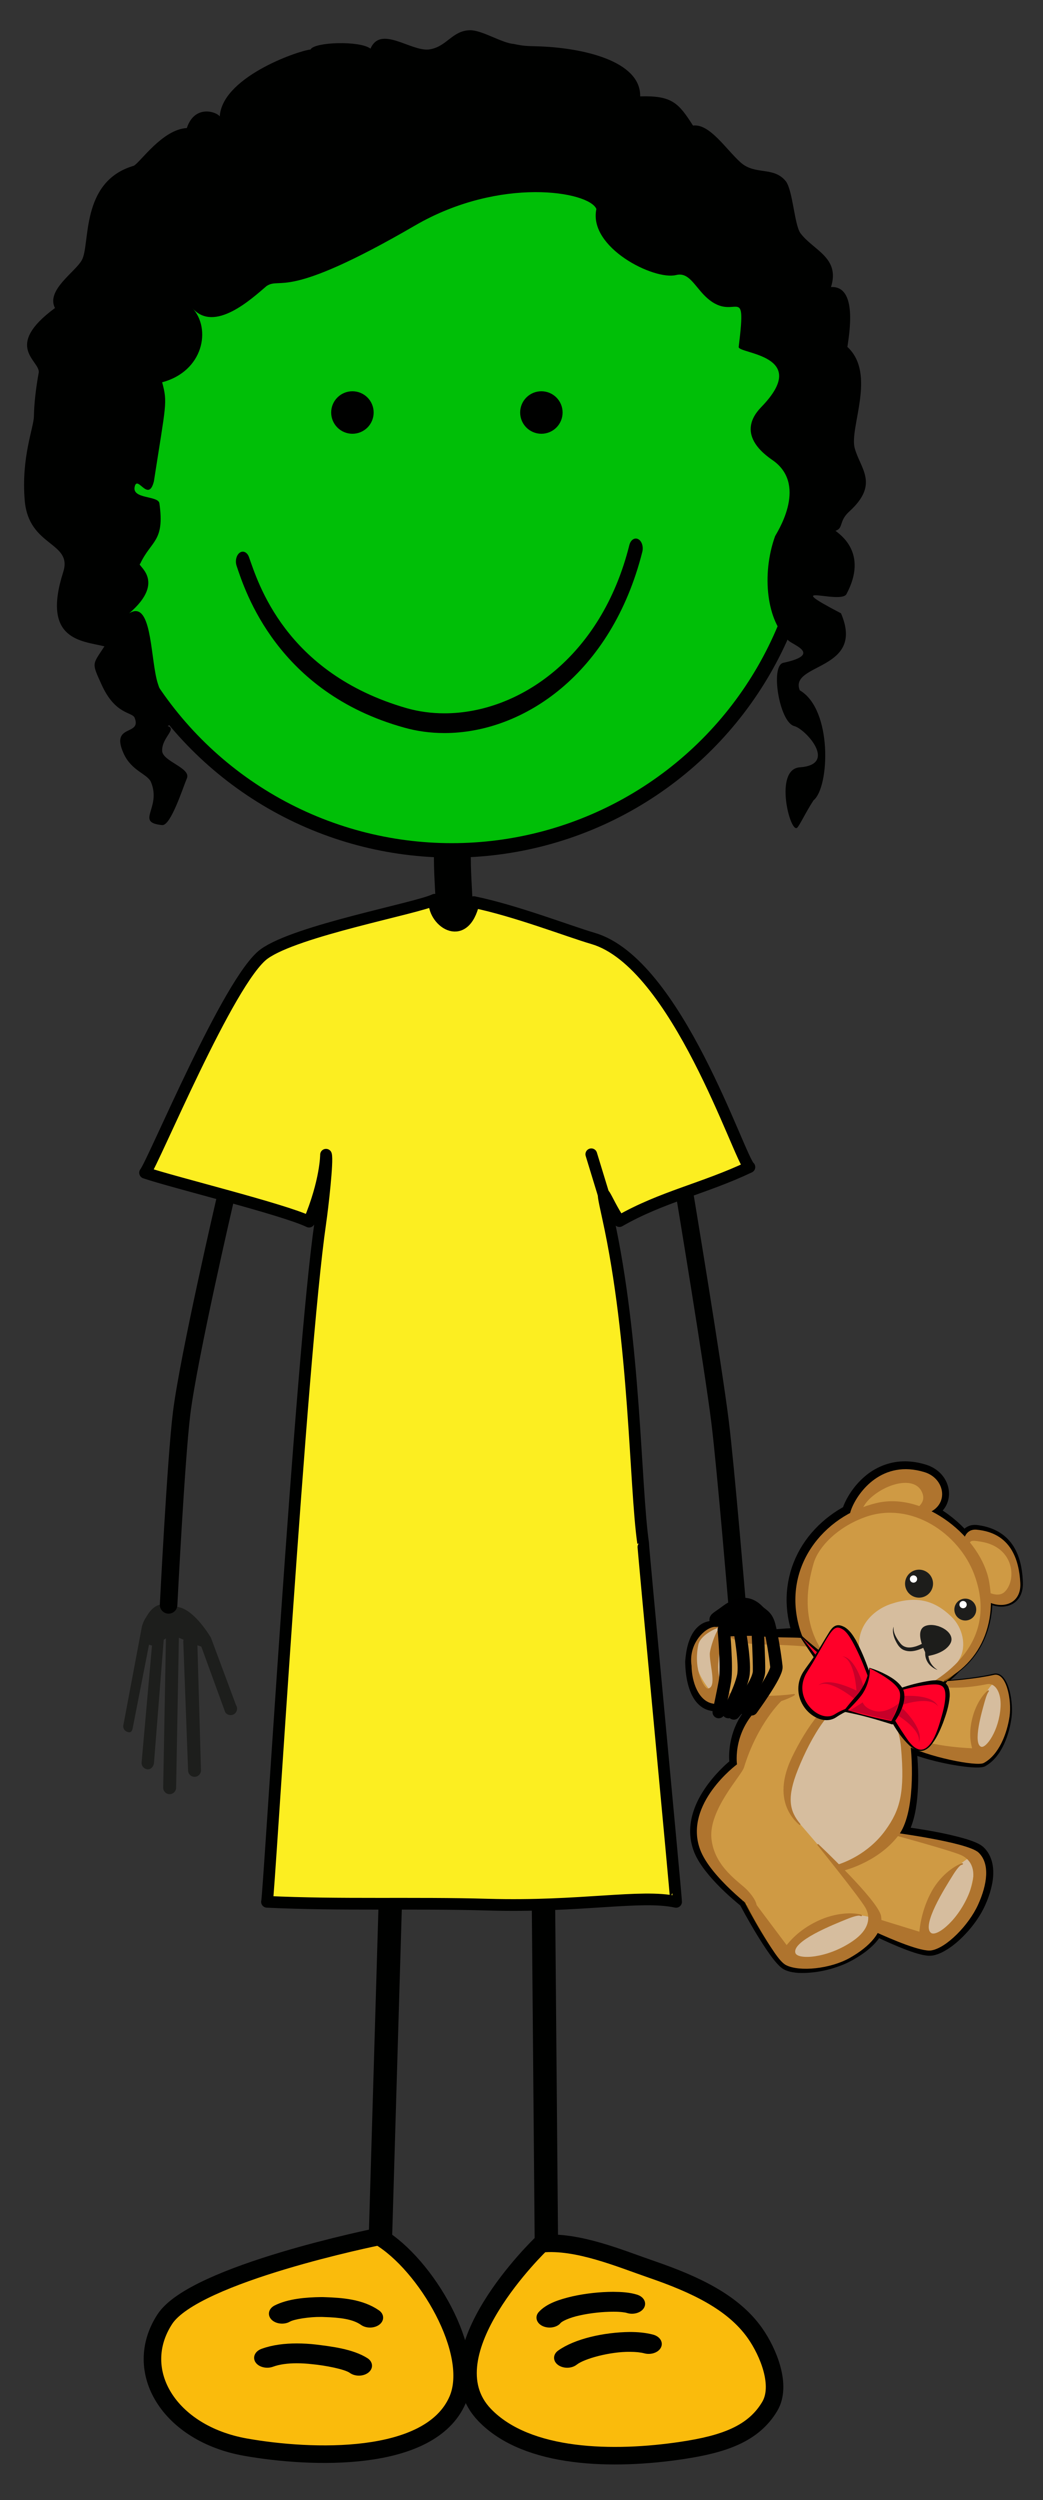
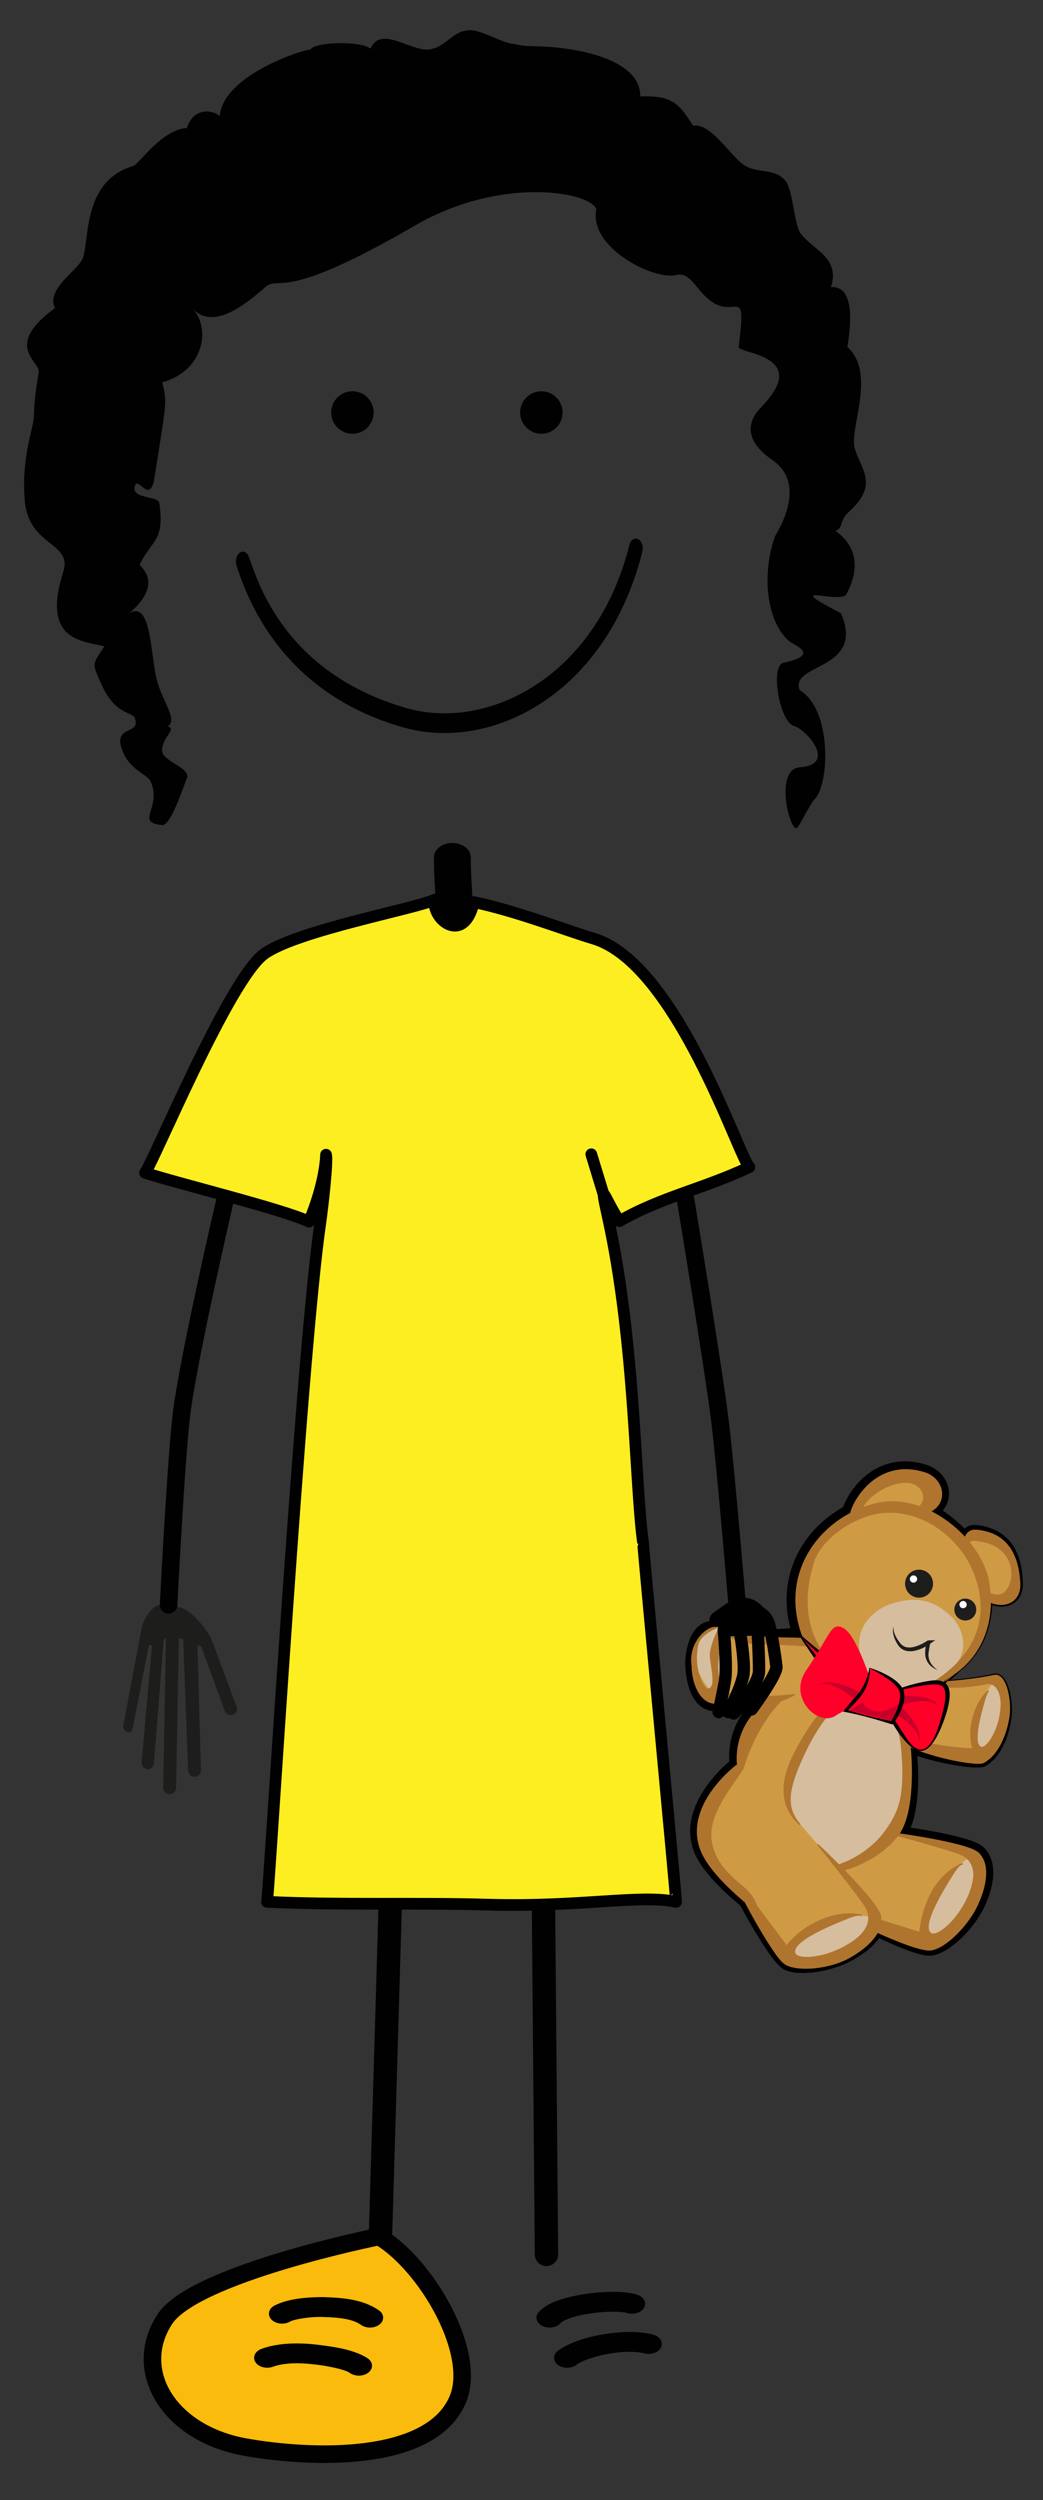
<svg xmlns="http://www.w3.org/2000/svg" version="1.1" id="Layer_1" x="0px" y="0px" width="253px" height="606px" viewBox="0 0 253 606" style="enable-background:new 0 0 253 606;" xml:space="preserve">
  <rect x="0" y="0" width="253" height="606" fill="#333333" stroke="none" />
  <line style="fill:none;stroke:#000100;stroke-width:5.669;stroke-linecap:round;stroke-linejoin:round;" x1="94.715" y1="459.82" x2="92.16" y2="546.431" />
  <line style="fill:none;stroke:#000100;stroke-width:5.669;stroke-linecap:round;stroke-linejoin:round;" x1="131.816" y1="459.803" x2="132.559" y2="546.448" />
  <path style="fill:#1D1E1C;" d="M34.625,393.628c0.127-0.393,0.426-1.058,0.791-1.574c2.51-4.458,5.039-3.153,8.059-2.462  c3.869,0.886,7.5,7.077,7.689,7.375l6.09,16.352c0.473,0.726,0.268,1.697-0.459,2.166c-0.726,0.473-1.699,0.267-2.168-0.458  l-5.795-15.898l-0.945-0.324l0.859,30.167c0.086,0.862-0.543,1.628-1.402,1.714c-0.514,0.051-0.99-0.15-1.316-0.507  c-0.217-0.237-0.363-0.548-0.398-0.898l-1.166-31.23c-0.018-0.196,0.012-0.391,0.062-0.577c-0.408-0.189-0.791-0.355-1.137-0.485  l-0.668,36.375c-0.02,0.867-0.734,1.551-1.6,1.536c-0.449-0.009-0.848-0.206-1.127-0.512c-0.262-0.284-0.418-0.668-0.41-1.087  l0.666-36.169c-1.238,0.874-0.402-0.168-0.555,0.546l-2.348,29.708c-0.111,0.86-0.779,1.597-1.639,1.482  c-0.381-0.048-0.713-0.232-0.953-0.498c-0.301-0.33-0.461-0.782-0.399-1.258l2.512-28.228l-0.721-0.224l-3.998,20.427  c-0.246,0.759-0.502,0.958-1.262,0.712c-0.246-0.082-0.457-0.223-0.621-0.4c-0.334-0.37-0.471-0.909-0.305-1.42l4.486-23.836  c0.027-0.067,0.043-0.13,0.068-0.199L34.625,393.628z" />
-   <path style="fill:#FABB0C;stroke:#000100;stroke-width:4.252;stroke-linecap:round;stroke-linejoin:round;" d="M131.314,543.871  c8.701-0.869,19.225,3.636,26.775,6.227c10.549,3.63,19.758,7.951,25.035,15.432c3.289,4.669,6.562,12.727,3.615,17.729  c-3.973,6.728-11.223,9.201-21.293,10.715c-16.551,2.484-37.512,2.164-47.871-8.575  C103.307,570.599,131.314,543.871,131.314,543.871z" />
  <path style="fill:#FABB0C;stroke:#000100;stroke-width:4.252;stroke-linecap:round;stroke-linejoin:round;" d="M91.92,542.117  c11.369,6.674,24.043,28.184,19.07,39.626c-6.695,15.398-35.668,14.228-51.443,11.432c-18.502-3.285-27.754-18.46-19.568-31.02  C47.172,551.106,91.92,542.117,91.92,542.117z" />
  <g>
    <path style="fill:#000100;stroke:#000100;stroke-width:3.581;" d="M107.586,223.113c0-2.512-0.137-5.075-0.27-7.551   c-0.131-2.511-0.271-5.105-0.271-7.68l0,0c0-0.97,1.205-1.754,2.684-1.754c1.482,0,2.682,0.784,2.682,1.754l0,0   c0,2.516,0.137,5.08,0.27,7.558c0.135,2.508,0.27,5.1,0.27,7.673l0,0c0,0.969-1.199,1.754-2.682,1.754   S107.586,224.083,107.586,223.113L107.586,223.113z" />
  </g>
  <g>
    <path style="fill:#000100;stroke:#000100;" d="M87.871,563.142c-2.123-1.512-5.361-1.893-9.303-2.01l0,0   c-0.17-0.016-0.422-0.019-0.74-0.019l0,0c-2.67-0.039-6.637,0.523-7.803,1.235l0,0l0.006,0.003c-1.19,0.635-2.869,0.459-3.758-0.38   l0,0c-0.893-0.847-0.654-2.04,0.535-2.673l0,0c3.244-1.643,7.602-1.947,11.02-1.995l0,0c0.346,0,0.727,0,1.078,0.021l0,0   c4.004,0.143,8.9,0.453,12.729,3.1l0,0c1.053,0.734,1.072,1.942,0.033,2.695l0,0c-0.529,0.38-1.227,0.57-1.92,0.57l0,0   C89.068,563.688,88.391,563.507,87.871,563.142L87.871,563.142z" />
  </g>
  <g>
    <path style="fill:#000100;stroke:#000100;" d="M85.197,574.806c-1.274-1.008-6.379-1.963-9.451-2.24l0,0   c-1.215-0.143-2.504-0.225-3.773-0.225l0,0c-2.205,0-4.295,0.268-5.92,0.869l0,0c-1.309,0.483-2.934,0.116-3.613-0.816l0,0   c-0.676-0.938-0.162-2.084,1.15-2.572l0,0c2.678-0.977,5.605-1.288,8.383-1.288l0,0c1.594,0,3.154,0.096,4.615,0.267l0,0   c3.396,0.43,8.809,1.001,12.324,3.258l0,0c1.068,0.728,1.107,1.936,0.08,2.693l0,0c-0.527,0.391-1.232,0.59-1.936,0.59l0,0   C86.389,575.341,85.721,575.165,85.197,574.806L85.197,574.806z" />
  </g>
  <g>
    <path style="fill:#000100;stroke:#000100;" d="M131.92,563.411c-1.26-0.551-1.666-1.725-0.893-2.621l0,0   c1.77-1.961,4.729-2.928,7.906-3.673l0,0c3.205-0.722,6.725-1.085,9.801-1.091l0,0c2.105,0.016,3.965,0.139,5.668,0.668l0,0   c1.352,0.43,1.955,1.557,1.348,2.516l0,0c-0.609,0.96-2.195,1.389-3.547,0.96l0,0c-0.408-0.151-1.805-0.343-3.469-0.323l0,0   c-2.457-0.006-5.586,0.316-8.182,0.9l0,0c-2.611,0.552-4.598,1.51-4.949,2.025l0,0l0.006,0.002   c-0.502,0.589-1.389,0.914-2.293,0.914l0,0C132.838,563.688,132.355,563.598,131.92,563.411L131.92,563.411z" />
  </g>
  <g>
    <path style="fill:#000100;stroke:#000100;" d="M135.74,572.901c-1.08-0.727-1.123-1.933-0.1-2.697l0,0   c3.934-2.826,10.936-4.377,17.143-4.445l0,0c1.916,0.002,3.777,0.17,5.506,0.623l0,0c1.385,0.372,2.09,1.469,1.57,2.451l0,0   c-0.525,0.986-2.066,1.484-3.455,1.114l0,0c-0.877-0.237-2.156-0.377-3.621-0.377l0,0c-4.73-0.06-11.242,1.629-13.256,3.261l0,0   c-0.521,0.391-1.232,0.596-1.943,0.596l0,0C136.922,573.427,136.26,573.25,135.74,572.901L135.74,572.901z" />
  </g>
-   <circle id="skin" style="fill:#00BF07;stroke:#000100;stroke-width:3.5;stroke-miterlimit:10;" cx="109.589" cy="118.687" r="87.442" />
  <ellipse style="fill:#000100;stroke:#000100;stroke-width:3;" cx="131.322" cy="99.992" rx="3.648" ry="3.652" />
  <circle style="fill:#000100;stroke:#000100;stroke-width:3;" cx="85.486" cy="99.992" r="3.652" />
  <g>
    <path style="fill:#000100;" d="M98.018,176.36c-30.755-8.551-38.57-33.078-40.618-39.183l0,0c-0.411-1.18-0.074-2.619,0.749-3.205   l0,0c0.832-0.589,1.834-0.108,2.246,1.074l0,0c2.132,5.9,8.604,28.086,38.269,36.618l0,0c2.915,0.823,5.994,1.243,9.147,1.243l0,0   c18.002,0,38.062-13.587,44.849-40.782l0,0c0.31-1.243,1.268-1.892,2.139-1.444l0,0c0.871,0.445,1.319,1.809,1.011,3.059l0,0   c-7.483,29.651-28.936,43.95-47.998,43.95l0,0C104.453,177.691,101.156,177.249,98.018,176.36L98.018,176.36z" />
  </g>
  <path style="fill:none;stroke:#000100;stroke-width:4.252;stroke-linecap:round;stroke-linejoin:round;" d="M54.508,291.239  c0,0-8.748,37.648-10.445,51.275c-1.381,11.088-3.166,46.5-3.166,46.5" />
  <path style="fill:none;stroke:#000100;stroke-width:4.252;stroke-linecap:round;stroke-linejoin:round;" d="M166.207,290.239  c0,0,6.746,40.648,8.443,54.276c1.381,11.087,4.168,44.499,4.168,44.499" />
  <path style="fill:#FCEE21;stroke:#000100;stroke-width:2.835;stroke-linecap:round;stroke-linejoin:round;" d="M105.43,218.089  c-4.428,2.13-33.539,7.477-41.354,13.142c-8.563,6.212-26.865,50.55-28.887,53.035c6.643,2.277,33.672,8.881,39.775,11.857  c4.119-9.847,4.119-16.227,4.119-16.227c0.441,1.458-0.812,12.58-1.391,16.556c-4.709,32.382-12.531,164.56-12.93,164.538  c17.854,0.848,35.693,0.168,53.652,0.685c22.316,0.643,37.043-2.539,45.584-0.674c0.127-0.095-8.119-86.909-8-87  c-2-14-1.873-48.763-8.533-78.935c-2.246-10.178-0.648-4.14,2.787,0.926c10.287-5.899,20.521-7.874,31.533-13.102  c-2.441-1.971-17.594-49.508-37.959-55.427c-5.732-1.667-18.746-6.723-28.894-8.798C112.523,229.194,104.68,222.867,105.43,218.089z  " />
  <line style="fill:#2FAAE1;stroke:#000100;stroke-width:2.835;stroke-linecap:round;stroke-linejoin:round;" x1="146.432" y1="289.618" x2="143.428" y2="279.787" />
  <path style="fill:#000100;" d="M19.835,63.074c-1.56,2.856-8.731,7.264-6.5,11.592C0.668,84,9.724,87.419,9.401,90.281  c-0.758,4.135-1.13,7.812-1.173,10.613c-0.043,2.801-3.112,9.937-2.227,20.44c0.952,11.293,11.69,9.965,9.333,17.333  c-5.333,16.666,4.667,16.667,10,18.001c-2.95,4.56-3.165,3.837-0.667,9.333c3.333,7.333,7.412,6.516,8,8  c1.775,4.476-6.001,1.333-2.666,8.667c1.938,4.261,5.813,4.917,6.642,6.95c2.575,6.321-3.978,9.716,2.688,10.383  c2.091,0.209,5.023-9.036,6-11.333c1.079-2.535-5.915-4.096-5.998-6.667c-0.104-3.241,3.678-5.281,1.332-6.001  c2.651-1.27-1.442-6.269-2.665-11.333c-1.53-6.335-1.334-19.333-6.667-16c9.332-8,1.521-11.768,2.667-12  c2.68-5.722,5.999-5.333,4.666-14.667c-0.272-1.906-6.664-0.98-6-4c0.666-3.021,3.334,4,4.667-1.334c2.929-18.867,3.344-19.007,2-24  c10-2.666,11.982-12.956,7.332-18c5.331,6.178,14.45-2.315,18.001-5.333c3.583-2.339,4.243,3.772,36-14.667  c20.667-12,42.299-8.253,43.999-4c-2,9.334,14.001,17.334,19.335,16c2.565-0.642,3.893,1.544,5.998,4c8,9.333,11.333-4,9.186,13.429  c-0.208,1.689,17.842,1.846,5.482,14.571c-6.804,7.004,1.896,12.228,3.105,13.138c8.227,6.195,0.411,17.686,0.229,18.195  c-3.335,9.333-2.002,20.667,3.333,25.333c1.236,1.081,8.001,3.333-1.333,5.333c-3.21,0.688-0.937,14.433,2.666,15.333  c2.666,0.667,10.667,9.333,1.334,10c-6.309,0.451-2.36,15.938-0.667,14.667c0.564-0.424,2.108-3.788,4-6.667  c3.895-3.121,4.667-22.001-3.333-26.667c-2.667-6.667,16-4.667,10-18.667c-15.335-8-0.072-2.036,1.331-4.667  c5.334-10-1.663-14.485-2.665-15.333c2-0.667,0.739-2.307,3.334-4.667c7.331-6.667,2.716-10.336,1.333-15.334  c-1.38-5,5.333-18-1.781-24.571c0.425-2.976,2.552-14.885-3.979-14.508c2.278-7.182-4.339-8.906-7.437-13.096  c-1.435-2.081-1.806-10.114-3.471-12.492c-3.006-3.787-7.482-1.41-11.067-4.662c-3.584-3.252-7.492-9.428-11.498-8.895  c-3.493-5.456-5.078-7.308-12.814-7.077c0.178-8.641-14.097-11.856-25.154-12.14c-2.336-0.06-3.2-0.068-5.465-0.56  c-2.904-0.198-7.748-3.385-10.666-3.333C109.625,7.409,108.377,11.426,104,12c-4.441,0.447-11.667-5.935-14.132-0.206  C87.326,9.805,76.176,10.169,75.333,12c-3.14,0.324-22.186,6.94-22.04,16.806c1.276-0.851-5.727-4.571-7.975,2.233  c-5.918,0.319-11.26,8.283-12.865,9.144C19.333,44,21.979,59.373,19.835,63.074z" />
  <g>
    <g>
      <g>
        <path style="fill-rule:evenodd;clip-rule:evenodd;fill:#7F4E06;" d="M232.557,405.049c4.942-3.89,7.699-9.741,7.789-16.497     c3.712,1.393,7.402-0.31,7.151-4.856c-0.316-5.762-2.365-12.155-10.611-12.906c-1.484-0.136-2.417,0.665-2.836,1.68     c-2.289-2.47-5.073-4.613-8.097-6.137c4.21-2.361,2.982-8.054-1.684-9.49c-10.235-3.148-16.111,4.741-17.73,8.896     c-0.139,0.356-0.238,0.689-0.311,1.001c-9.637,5.103-16.059,15.969-12.112,28.522c0.183,0.584,0.398,1.141,0.633,1.675     c-4.149-0.935-14.85,2.156-21.254-1.944c-0.52-0.332-4.727-0.891-5.464,7.844c0.053,4.332,1.119,9.452,4.659,10.185     c4.094,0.847,7.668,0.979,10.677,0.759c-6.224,6.181-5.111,13.725-5.111,13.725s-13.213,9.769-9.151,20.977     c1.732,4.776,7.514,10.113,10.965,12.985c0.466,0.881,2.044,3.822,3.905,6.917c2.213,3.672,4.863,7.623,6.521,8.468     c3.285,1.671,10.928,0.398,15.676-2.29c2.977-1.685,5.463-3.758,6.73-6.012c4.421,1.988,10.74,4.581,13.007,4.22     c3.642-0.578,9.075-6.101,11.337-11.066c2.252-4.943,2.939-9.958,0.145-12.633c-1.398-1.339-7.066-2.618-12.298-3.562     c-2.525-0.456-4.966-0.836-6.828-1.109c3.326-5.045,3.158-15.402,2.664-20.821c5.921,2.675,16.145,4.583,17.679,3.772     c3.72-1.965,5.667-7.17,6.275-11.251c0.592-3.957-0.751-10.794-3.784-10.115c-3.468,0.777-7.892,1.236-11.248,1.497     c0.257-0.178,0.502-0.359,0.728-0.545C231.349,406.3,232,405.671,232.557,405.049z" />
        <g>
          <path d="M232.431,404.894c2.446-1.942,4.404-4.461,5.683-7.295c1.301-2.829,1.854-5.958,1.85-9.052      c0-0.21,0.169-0.379,0.379-0.38c0.044,0,0.086,0.008,0.125,0.022l0.014,0.005c1.219,0.432,2.562,0.562,3.75,0.186      c1.191-0.369,2.1-1.306,2.442-2.469c0.186-0.576,0.241-1.2,0.224-1.825c-0.015-0.303-0.046-0.642-0.08-0.98l-0.123-0.984      c-0.192-1.312-0.495-2.599-0.957-3.806c-0.461-1.206-1.088-2.328-1.903-3.265c-0.815-0.937-1.82-1.672-2.939-2.182      c-1.122-0.505-2.353-0.79-3.612-0.904c-0.721-0.083-1.037-0.045-1.383,0.125c-0.313,0.162-0.552,0.454-0.698,0.854      c-0.23,0.628-0.927,0.951-1.556,0.721c-0.171-0.063-0.319-0.16-0.44-0.282l-0.067-0.068c-2.29-2.318-4.976-4.246-7.881-5.601      c-0.761-0.355-1.09-1.26-0.735-2.021c0.13-0.277,0.332-0.498,0.574-0.648l0.102-0.063c0.946-0.591,1.531-1.417,1.637-2.357      c0.118-0.938-0.243-1.965-0.936-2.725c-0.342-0.386-0.769-0.699-1.237-0.944c-0.467-0.243-0.976-0.382-1.668-0.556      c-1.268-0.307-2.573-0.443-3.83-0.362c-2.528,0.141-4.878,1.226-6.803,2.927c-0.963,0.848-1.821,1.848-2.542,2.936      c-0.36,0.543-0.687,1.109-0.966,1.683c-0.281,0.583-0.512,1.155-0.609,1.621c-0.124,0.592-0.502,1.067-0.995,1.334l-0.052,0.027      c-4.828,2.582-8.748,6.809-10.722,11.805c-0.984,2.498-1.46,5.18-1.403,7.87c0.027,1.345,0.185,2.692,0.46,4.022      c0.283,1.317,0.646,2.692,1.144,3.83l0.005,0.011c0.464,1.061-0.02,2.297-1.08,2.761c-0.43,0.188-0.888,0.22-1.312,0.122      c-0.837-0.193-2.2-0.169-3.48-0.109l-4.051,0.232c-2.761,0.136-5.63,0.193-8.572-0.329c-1.467-0.266-2.956-0.691-4.382-1.387      c-0.355-0.171-0.705-0.367-1.049-0.573l-0.255-0.16l-0.032-0.02l-0.016-0.01c-0.018-0.011,0.125,0.077,0.061,0.038l-0.006-0.004      c-0.078-0.044,0.125,0.071,0.142,0.072c0.071,0.029,0.089,0.034,0.115,0.042c0.066,0.016,0.025,0-0.01,0      c-0.177-0.013-0.453,0.051-0.724,0.242c-0.567,0.371-1.134,1.312-1.482,2.393c-0.361,1.09-0.571,2.321-0.693,3.576l0.006-0.175      c0.012,1.768,0.188,3.545,0.624,5.139c0.428,1.594,1.235,2.943,2.204,3.3c0.132,0.05,0.239,0.085,0.404,0.123l0.695,0.147      l1.329,0.245c0.897,0.15,1.8,0.27,2.704,0.356c1.808,0.175,3.626,0.211,5.434,0.107l0.047-0.003      c0.852-0.049,1.581,0.602,1.63,1.453c0.027,0.465-0.16,0.898-0.469,1.2c-1.666,1.606-2.98,3.546-3.838,5.695      c-0.428,1.074-0.739,2.2-0.928,3.349c-0.186,1.123-0.259,2.376-0.169,3.392l0.006,0.066c0.041,0.463-0.168,0.893-0.514,1.155      c-2.589,1.95-5.026,4.427-6.857,7.167c-1.827,2.746-3.063,5.932-2.902,9.168c0.077,1.606,0.482,3.21,1.198,4.667      c0.726,1.474,1.684,2.879,2.757,4.192c2.149,2.633,4.647,5.019,7.263,7.244l0.005,0.004c0.064,0.054,0.114,0.12,0.151,0.188      c1.713,3.23,3.515,6.435,5.48,9.507c0.99,1.527,2.037,3.034,3.215,4.356c0.295,0.326,0.604,0.635,0.921,0.896      c0.158,0.129,0.319,0.244,0.472,0.328c0.116,0.064,0.405,0.193,0.55,0.239c0.758,0.273,1.639,0.398,2.51,0.441      c1.758,0.086,3.555-0.152,5.3-0.539c1.748-0.391,3.465-0.949,5.079-1.688c1.606-0.727,3.121-1.725,4.502-2.816      c1.367-1.103,2.605-2.38,3.383-3.825c0.238-0.44,0.768-0.622,1.22-0.432l0.041,0.017c2.412,1.02,4.847,1.995,7.299,2.805      c1.222,0.397,2.464,0.765,3.649,0.971c0.566,0.102,1.206,0.147,1.483,0.075c0.17-0.035,0.326-0.072,0.404-0.104      c0.091-0.023,0.231-0.081,0.352-0.123c0.25-0.101,0.504-0.216,0.756-0.353c2.034-1.121,3.882-2.943,5.438-4.872      c0.781-0.975,1.494-2.003,2.109-3.069c0.308-0.532,0.591-1.074,0.84-1.62l0.367-0.857l0.33-0.858      c0.855-2.294,1.42-4.775,1.066-6.849c-0.158-1.008-0.651-1.902-1.201-2.415c-0.178-0.174-0.686-0.429-1.214-0.639      c-0.539-0.212-1.122-0.407-1.721-0.584c-2.407-0.706-4.97-1.226-7.525-1.703c-2.559-0.496-5.139-0.935-7.727-1.335l-0.022-0.003      c-0.947-0.147-1.596-1.033-1.449-1.98c0.039-0.255,0.138-0.496,0.27-0.698c0.81-1.212,1.357-2.76,1.768-4.358      c0.413-1.605,0.678-3.292,0.849-4.998c0.321-3.416,0.347-6.918,0.149-10.384l-0.005-0.081c-0.042-0.737,0.522-1.369,1.26-1.411      c0.232-0.013,0.46,0.037,0.657,0.13c1.958,0.945,4.082,1.697,6.228,2.35c2.149,0.646,4.344,1.195,6.544,1.589      c1.094,0.19,2.219,0.355,3.246,0.365c0.247,0.001,0.505-0.016,0.648-0.048c-0.031,0.045,0.382-0.178,0.537-0.277      c0.42-0.25,0.846-0.573,1.228-0.925c1.546-1.433,2.635-3.424,3.408-5.496c0.749-2.099,1.302-4.29,1.237-6.517      c-0.016-1.116-0.157-2.235-0.401-3.321c-0.254-1.075-0.612-2.162-1.255-3.002c-0.321-0.41-0.733-0.736-1.201-0.805      c-0.438-0.076-1.025,0.145-1.593,0.219c-1.135,0.202-2.269,0.376-3.405,0.532c-2.274,0.306-4.557,0.522-6.842,0.691      c-0.118,0.009-0.223-0.079-0.232-0.198c-0.006-0.079,0.032-0.152,0.093-0.194c0.974-0.673,1.876-1.509,2.682-2.387      C232.413,404.909,232.424,404.899,232.431,404.894z M232.692,405.196c-0.826,0.911-1.706,1.745-2.721,2.461l-0.14-0.393      c2.276-0.188,4.549-0.423,6.807-0.747c1.129-0.159,2.255-0.348,3.364-0.589l0.834-0.186c0.253-0.066,0.628-0.141,0.951-0.089      c0.686,0.082,1.238,0.522,1.628,0.99c0.781,0.968,1.176,2.107,1.483,3.235c0.299,1.137,0.458,2.297,0.541,3.466      c0.083,1.155,0.045,2.381-0.151,3.528c-0.178,1.157-0.439,2.302-0.79,3.425c-0.71,2.233-1.735,4.449-3.465,6.243      c-0.438,0.445-0.905,0.848-1.449,1.213c-0.145,0.098-0.278,0.183-0.395,0.249c-0.081,0.046-0.078,0.052-0.229,0.132      c-0.136,0.068-0.248,0.105-0.352,0.135c-0.411,0.113-0.729,0.133-1.052,0.154c-1.262,0.052-2.417-0.07-3.587-0.203      c-2.324-0.286-4.605-0.726-6.871-1.273c-2.266-0.558-4.511-1.209-6.732-2.132l1.912-1.361c0.422,3.605,0.573,7.228,0.335,10.892      c-0.12,1.831-0.337,3.673-0.743,5.523c-0.421,1.844-1.028,3.711-2.154,5.488l-1.201-2.681c5.27,0.752,10.486,1.539,15.773,3.071      c0.664,0.201,1.333,0.424,2.02,0.699c0.683,0.295,1.409,0.572,2.228,1.271c1.387,1.299,2.035,2.936,2.281,4.526      c0.234,1.587,0.099,3.099-0.182,4.521c-0.285,1.426-0.719,2.778-1.244,4.075l-0.422,0.971l-0.212,0.455l-0.239,0.489      c-0.325,0.64-0.68,1.254-1.057,1.849c-0.754,1.189-1.596,2.299-2.507,3.346c-1.842,2.075-3.874,3.99-6.524,5.327      c-0.335,0.163-0.688,0.309-1.055,0.438c-0.323,0.114-0.881,0.26-1.148,0.293c-1.029,0.149-1.722-0.02-2.443-0.152      c-1.404-0.309-2.679-0.755-3.945-1.226c-2.519-0.953-4.94-2.047-7.341-3.183l1.26-0.415c-1.055,1.759-2.511,3.096-4.042,4.234      c-1.555,1.117-3.176,2.091-4.934,2.848c-3.509,1.454-7.239,2.247-11.069,2.11c-0.962-0.06-1.923-0.19-2.896-0.548      c-0.288-0.11-0.421-0.168-0.709-0.32c-0.248-0.141-0.46-0.298-0.656-0.461c-0.389-0.328-0.727-0.676-1.046-1.033      c-1.261-1.434-2.285-2.981-3.304-4.53c-2.018-3.111-3.844-6.312-5.597-9.566l0.156,0.192c-2.696-2.223-5.291-4.588-7.58-7.287      c-1.134-1.356-2.221-2.777-3.077-4.392c-0.868-1.627-1.396-3.436-1.55-5.288c-0.312-3.74,0.995-7.393,2.882-10.448      c0.946-1.543,2.04-2.98,3.233-4.321c1.209-1.346,2.455-2.575,3.922-3.751l-0.507,1.221c-0.192-1.492-0.138-2.778,0.02-4.15      c0.167-1.348,0.479-2.68,0.933-3.968c0.896-2.583,2.418-4.954,4.336-6.896l1.207,2.65c-1.973,0.165-3.957,0.177-5.927,0.038      c-0.985-0.069-1.967-0.173-2.942-0.31c-0.485-0.068-0.978-0.147-1.475-0.233l-0.7-0.129c-0.299-0.057-0.648-0.149-0.962-0.264      c-1.299-0.475-2.31-1.439-2.975-2.419c-0.679-0.993-1.1-2.029-1.42-3.052c-0.625-2.051-0.826-4.083-0.875-6.101      c-0.001-0.048,0-0.095,0.004-0.142l0.002-0.035c0.112-1.443,0.314-2.91,0.771-4.408c0.479-1.468,1.162-3.105,2.809-4.36      c0.822-0.604,1.886-1.03,3.071-1.007c0.303,0.009,0.602,0.036,0.993,0.144c0.107,0.032,0.206,0.062,0.355,0.127      c0.055,0.018,0.297,0.15,0.256,0.129l0.115,0.069l0.177,0.107c0.24,0.138,0.484,0.272,0.741,0.39      c1.021,0.48,2.166,0.801,3.368,1c2.413,0.396,5.009,0.333,7.652,0.159l4.066-0.293c1.419-0.06,2.797-0.201,4.627,0.147      l-2.387,2.894c-0.699-1.576-1.12-3.077-1.458-4.653c-0.328-1.571-0.52-3.179-0.556-4.796c-0.075-3.235,0.497-6.502,1.682-9.522      c1.181-3.021,2.953-5.793,5.156-8.129c2.194-2.347,4.788-4.288,7.612-5.767l-1.046,1.361c0.233-0.976,0.59-1.77,0.956-2.511      c0.377-0.749,0.799-1.459,1.262-2.141c0.928-1.36,2.023-2.609,3.288-3.697c2.501-2.198,5.869-3.603,9.263-3.695      c1.693-0.059,3.352,0.168,4.94,0.599l0.584,0.168l0.265,0.082l0.351,0.124c0.439,0.157,0.865,0.363,1.277,0.594      c0.817,0.475,1.57,1.088,2.176,1.837c1.219,1.478,1.877,3.502,1.531,5.499c-0.165,0.99-0.591,1.947-1.201,2.728      c-0.602,0.793-1.388,1.384-2.195,1.822l-0.06-2.732c3.173,1.719,5.97,4.006,8.311,6.673l-2.062,0.371      c0.368-0.858,1.083-1.67,2.026-2.063c0.908-0.419,2.021-0.315,2.635-0.194c1.442,0.218,2.889,0.638,4.217,1.335      c1.327,0.693,2.519,1.673,3.432,2.849c0.914,1.176,1.559,2.513,1.997,3.878c0.439,1.368,0.686,2.77,0.813,4.165      c0.029,0.348,0.056,0.698,0.073,1.051c0.017,0.342,0.03,0.683,0.028,1.062c-0.02,0.735-0.125,1.487-0.396,2.198      c-0.258,0.713-0.696,1.375-1.26,1.894c-0.569,0.515-1.262,0.874-1.979,1.07c-1.445,0.402-2.952,0.186-4.274-0.329l0.518-0.353      c-0.086,3.193-0.805,6.367-2.146,9.258C237.24,400.7,235.197,403.256,232.692,405.196z" />
        </g>
      </g>
      <path style="fill:#CF9A44;" d="M170.008,401.658l0.168,1.266c0.076,0.527-0.293,0.94-0.823,0.933    c-0.161-0.005-0.318-0.012-0.474-0.027c0.203,4.117,1.374,7.851,3.977,8.39c3.993,0.826,7.485,0.965,10.412,0.756    c0.944-0.069,1.308,0.725,0.632,1.393c-2.957,2.948-4.164,6.214-4.633,8.745c-0.234,1.268-0.283,2.349-0.276,3.109    c0.009,0.732,0.072,1.162,0.072,1.162c0.027,0.182-0.173,0.668-0.321,0.779c-0.153,0.112-12.689,9.496-8.869,20.042    c1.643,4.534,7.241,9.739,10.718,12.632l0.199,0.246c0.469,0.884,2.037,3.812,3.886,6.877c2.274,3.779,4.795,7.452,6.19,8.163    c2.916,1.483,10.235,0.368,14.901-2.274c2.921-1.653,5.262-3.633,6.424-5.699c0.188-0.333,0.696-0.502,1.049-0.345    c4.559,2.051,10.583,4.469,12.541,4.157c3.233-0.512,8.498-5.717,10.72-10.595c2.259-4.961,2.679-9.452,0.324-11.705    c-1.172-1.121-6.494-2.375-11.88-3.35c-2.5-0.452-3.803-1.052-5.655-1.325c-0.698-0.102-2.074-0.442-1.687-1.033    c3.128-4.769,3.01-14.819,2.514-20.292c-0.068-0.753,0.464-1.131,1.151-0.821c6.007,2.71,15.835,4.377,16.955,3.783    c3.349-1.77,5.249-6.614,5.852-10.647c0.275-1.856,0.098-4.435-0.509-6.44c-0.672-2.221-1.561-2.922-2.29-2.758    c-2.233,0.501-4.885,0.875-7.379,1.147c-0.625,0.036-1.184,0.086-1.577,0.129l-1.81,0.193l-0.59,0.047    c-1.025,0.083-1.377-0.898-0.531-1.485c0.235-0.165,0.458-0.335,0.672-0.504c0.702-0.582,1.307-1.157,1.82-1.722l0.104-0.097    c4.781-3.72,7.471-9.365,7.56-15.933c0.008-0.65,0.495-0.982,1.104-0.754c3.321,1.239,6.24-0.275,6.033-4.06    c-0.296-5.378-5.339-10.868-10.016-12.165c-0.929-0.257-1.543,0.222-1.869,1.136c-0.246,0.692-0.87,0.82-1.369,0.281    c-2.418-2.603-5.405-4.826-8.626-6.311c-0.617-0.285-0.711-0.883-0.212-1.343c3.456-3.18,3.175-7.017-0.472-7.694    c-6.555-1.216-15.344,4.603-16.82,8.389c-0.123,0.319-0.214,0.614-0.277,0.884c-0.023,0.101-0.322,0.489-0.414,0.536    c-9.354,4.952-15.521,15.447-11.712,27.561c0.174,0.554,0.373,1.083,0.596,1.591c0.333,0.758-0.118,1.311-0.928,1.126    c-4.149-0.936-12.398,0.98-18.926-3.201c-0.058-0.036-1.746,1.594-2.15,3.814c-0.324,1.776-1.84,3.378-2.898,3.36    C170.386,401.703,170.192,401.684,170.008,401.658z" />
      <path style="fill-rule:evenodd;clip-rule:evenodd;fill:#D6BD9E;" d="M192.612,440.432c-0.694-1.613-2.684-7.104,0.474-12.438    c3.156-5.334,7.12-15.959,12.721-17.366c5.601-1.407,12.447,3.997,13.391,10.759c0.944,6.763,0.858,19.858-1.928,22.761    c-2.787,2.901-13.672,9.064-13.672,9.064L192.612,440.432z" />
      <path style="fill-rule:evenodd;clip-rule:evenodd;fill:#D6BD9E;" d="M209.137,402.771c1.624,4.607,7.425,8.159,12.05,7.265    c5.754-1.113,9.322-3.948,11.592-7.986c1.747-3.106,0.754-7.528-2.016-10.197c-4.166-4.014-8.568-5.123-14.801-3.015    C212.19,390.114,206.25,394.596,209.137,402.771z" />
      <path style="fill-rule:evenodd;clip-rule:evenodd;fill:#D6BD9E;" d="M174.982,394.737c0.721,0.785,3.91,6.184,1.767,10.801    c-2.143,4.618-3.277,5.537-4.534,4.131c-1.255-1.404-4.236-5.705-3.703-9.961C169.044,395.45,173.953,393.613,174.982,394.737z" />
      <path style="fill-rule:evenodd;clip-rule:evenodd;fill:#D6BD9E;" d="M242.235,408.209c1.844,1.614,2.67,6.594,0.751,10.146    c-1.918,3.555-5.044,7.185-5.985,5.992c-0.943-1.193-1.301-6.856-0.028-9.438C238.245,412.329,240.392,406.596,242.235,408.209z" />
      <path style="fill-rule:evenodd;clip-rule:evenodd;fill:#D6BD9E;" d="M224.81,464.506c1.451-4.143,3.137-7.834,4.665-9.495    c1.526-1.663,6.681-6.306,7.077-4.672c0.395,1.636-1.594,13.279-5.942,17.468c-4.35,4.189-6.424,3.107-6.404,1.501    C224.227,467.703,224.81,464.506,224.81,464.506z" />
      <path style="fill-rule:evenodd;clip-rule:evenodd;fill:#D6BD9E;" d="M196.117,468.313c3.814-2.174,7.508-3.851,9.751-4.105    c2.243-0.252,7.52,0.492,6.743,1.988c-0.774,1.494-8.253,8.105-14.284,8.415c-6.031,0.311-6.886-1.87-5.816-3.068    C193.58,470.343,196.117,468.313,196.117,468.313z" />
      <path style="fill-rule:evenodd;clip-rule:evenodd;fill:#AF742E;" d="M184.667,468.167c2.213,3.672,4.342,7.321,6,8.167    c3.285,1.671,10.756,0.917,15.504-1.771c4.727-2.676,8.23-6.332,7.542-10.137c-0.343-1.907-4.177-6.272-7.855-10.112    c-3.697-3.864-7.316-7.268-7.316-7.268c-0.165-0.154-0.38,0.047-0.239,0.222c0.007,0.011,10.229,12.685,11.635,15.169    c1.361,2.405,0.835,5.36-3.047,8.04c-6.212,4.292-13.436,4.608-13.957,2.9c-0.417-1.37,1.732-3.068,4.652-4.653    c2.851-1.549,6.218-2.882,7.826-3.536c1.712-0.699,2.58-0.853,3.008-0.853c0.273,0.068,0.422,0.118,0.422,0.118    c0.178,0.061,0.286-0.071,0.193-0.236c-0.018-0.029-0.06-0.082-0.152-0.128c-0.092-0.042-0.224-0.076-0.422-0.081    c-1.419-0.344-5.525-0.591-10.262,1.689c-4.718,2.272-6.841,5.171-7.382,5.785l-9.209-12.278c-0.068-0.094-0.185-0.096-0.259,0    l-1.41,1.814c1.211-1.503,1.515,1.381,1.229,0.815C181.167,461.833,182.442,464.468,184.667,468.167z" />
      <path style="fill-rule:evenodd;clip-rule:evenodd;fill:#AF742E;" d="M208.007,411.419c3.455-0.178,9.742,2.94,10.547,12.108    c0.962,10.933-0.178,15.147-3.778,20.119c-4.252,5.877-10.323,7.949-11.568,8.324c-0.126,0.038-0.16,0.151-0.085,0.255l0.934,1.25    c0.024,0.036,0.124,0.072,0.168,0.061c0.46-0.109,2.416-0.614,4.861-1.762c2.808-1.316,6.261-3.479,8.843-6.864    c4.062-5.324,3.434-18.042,2.838-22.888c-1.125-9.164-8.458-13.801-14.018-12.583c-5.558,1.219-11.234,9.369-14.683,16.594    c-2.965,6.219-2.183,10.524-0.657,13.274c0.761,1.377,1.71,2.364,2.465,3.005c0.174,0.146,0.378-0.057,0.232-0.229    c-2.552-3.044-3.346-6.213-0.539-13.193C196.69,421.128,202.02,411.729,208.007,411.419z" />
      <path style="fill-rule:evenodd;clip-rule:evenodd;fill:#AF742E;" d="M225.907,472.77c3.642-0.578,9.075-6.101,11.337-11.066    c2.252-4.943,2.939-9.958,0.145-12.633c-1.398-1.339-7.066-2.618-12.298-3.562c-5.267-0.951-10.191-1.578-10.191-1.578    c-0.227-0.029-0.284,0.262-0.066,0.32c0.014,0.003,15.733,4.25,18.331,5.432c2.517,1.146,3.826,3.847,2.262,8.295    c-2.506,7.121-8.163,11.623-9.589,10.548c-1.142-0.86-0.4-3.499,1.029-6.498c1.396-2.929,3.338-5.987,4.251-7.459    c0.977-1.572,1.591-2.207,1.936-2.459c0.261-0.104,0.411-0.152,0.411-0.152c0.178-0.054,0.188-0.226,0.019-0.303    c-0.032-0.015-0.099-0.033-0.201-0.013c-0.097,0.019-0.224,0.068-0.387,0.18c-1.351,0.554-4.962,2.695-7.311,7.398    c-2.143,4.29-2.494,8.203-2.571,9.017l-10.184-3.137c-0.139-0.042-0.23,0.041-0.209,0.184c0.142,0.839-0.066,1.777-0.578,2.68    c-0.047,0.086-0.015,0.189,0.074,0.23C216.537,470.212,223.503,473.153,225.907,472.77z" />
      <path style="fill-rule:evenodd;clip-rule:evenodd;fill:#AF742E;" d="M238.605,427.35c3.72-1.965,5.667-7.17,6.275-11.251    c0.592-3.957-0.751-10.794-3.784-10.115c-4.227,0.948-9.897,1.426-13.29,1.643c-0.197,0.128-0.397,0.248-0.606,0.366    c-0.345,0.195-0.69,0.37-1.038,0.526c2.024,0.499,6.37,1.1,13.255-0.287c1.935-0.386,3.498,1.908,3.285,5.526    c-0.338,5.728-3.517,10.104-4.722,9.641c-0.972-0.375-1-2.4-0.583-4.898c0.202-1.208,0.498-2.47,0.785-3.586    c0.29-1.119,0.575-2.095,0.752-2.726c0.387-1.366,0.703-1.945,0.897-2.187c0.139-0.175-0.054-0.371-0.23-0.233    c-0.861,0.679-2.887,3.039-3.802,6.944c-0.961,4.085-0.122,6.371,0,7.059c-1.706-0.067-13.534-0.656-16.126-4.124    c-0.167-0.226-0.312-0.38-0.441-0.446c-0.204-0.105-0.354,0.016-0.402,0.185c-0.064,0.233,0.004,0.704,0.1,1.182    c0.1,0.493,0.235,1.054,0.344,1.513l0.131,0.581l0.031,0.183C224.931,425.893,236.935,428.232,238.605,427.35z" />
      <path style="fill-rule:evenodd;clip-rule:evenodd;fill:#AF742E;" d="M174.963,394.404c-0.564-0.253,0.436,1.361-0.129,1.596    c0.259,0.953,2.08,0.777,2.833,1.167c4.127,2.131,7.373,0.942,19.26,2.058c-0.376-0.673-0.697-1.354-0.96-2.018    C192.66,396.475,182.509,397.801,174.963,394.404z" />
      <path style="fill-rule:evenodd;clip-rule:evenodd;fill:#AF742E;" d="M239.934,383.398c-1.864-10.551-15.43-21.841-27.248-19.087    c-12.926,3.011-23.352,15.748-18.57,30.949c2.805,8.923,12.138,12.031,12.04,11.958c-8.843-6.751-12.553-15.557-8.775-28.341    c1.154-3.907,5.704-8.694,12.444-11.13c11.163-4.037,22.78,3.961,26.484,13.861c3.803,10.153,0.019,17.32-4.674,21.928    c-2.343,2.297-4.912,3.961-6.881,5.045c-0.548,0.304-1.055,0.563-1.492,0.779C235.712,406.586,242.151,395.973,239.934,383.398z" />
      <path style="fill-rule:evenodd;clip-rule:evenodd;fill:#AF742E;" d="M206.194,368.915c0.805-0.373,1.649-0.735,2.526-1.074    c0.053-1.313,0.588-3.099,2.568-4.851c4.089-3.615,10.53-5.101,12.296-1.423c0.726,1.513,0.485,2.764-1.455,4.282    c0.967,0.264,1.054,0.626,1.324,1.35c7.04-1.236,6.244-8.686,0.814-10.356c-10.235-3.148-16.111,4.741-17.73,8.896    C206.005,367.105,206,368.148,206.194,368.915z" />
      <ellipse transform="matrix(0.91 -0.415 0.415 0.91 -139.183 127.136)" style="fill:#1D1D1B;" cx="222.908" cy="383.782" rx="3.395" ry="3.393" />
      <ellipse transform="matrix(0.91 -0.415 0.415 0.91 -140.802 132.502)" style="fill:#1D1D1B;" cx="234.208" cy="389.939" rx="2.653" ry="2.653" />
-       <path style="fill-rule:evenodd;clip-rule:evenodd;fill:#1D1D1B;" d="M224.713,394.035c-3.521,1.007,0.195,7.39,0.195,7.39    s4.16-0.464,5.616-3.039C231.977,395.809,227.523,393.231,224.713,394.035z" />
      <ellipse transform="matrix(0.91 -0.415 0.415 0.91 -138.796 126.264)" style="fill:#FFFFFF;" cx="221.437" cy="382.834" rx="0.883" ry="0.881" />
      <ellipse transform="matrix(0.91 -0.415 0.415 0.91 -140.339 132.104)" style="fill:#FFFFFF;" cx="233.632" cy="388.792" rx="0.881" ry="0.882" />
      <path style="fill-rule:evenodd;clip-rule:evenodd;fill:#AF742E;" d="M234.006,374.946c0.615,0.641,0.656-0.38,1.262,0.339    c-0.289-1.996,0.189-2.007,2.797-1.567c7.989,1.346,8.579,9.236,5.675,12.105c-1.192,1.18-3.18,0.774-5.244-0.564    c0.064,1-0.249,1.199-0.846,1.693c4.343,3.672,10.16,2.414,9.848-3.257c-0.316-5.762-2.365-12.155-10.611-12.906    C234.213,370.545,233.326,373.332,234.006,374.946z" />
      <g>
        <path style="fill:#1D1D1B;" d="M227.409,404.778c-0.626-0.196-1.194-0.565-1.693-1.02c-0.502-0.457-0.886-1.063-1.107-1.733     c-0.216-0.663-0.23-1.425-0.153-2.066l0.101-0.979c0.02-0.164,0.04-0.329,0.071-0.497l0.052-0.259l0.037-0.145l0.029-0.092     l0.03-0.07l0.037-0.065c0.007-0.011,0.023-0.034,0.046-0.061c0.006-0.007,0.039-0.041,0.061-0.058     c0.006-0.005,0.048-0.037,0.073-0.049c0.042-0.009,0.039-0.054,0.262-0.061l1.595-0.047l-1.338,0.929     c-0.91,0.631-1.86,1.12-2.917,1.451c-1.035,0.322-2.243,0.48-3.362,0.003c-0.551-0.235-1.009-0.654-1.338-1.12     c-0.312-0.448-0.561-0.924-0.784-1.412c-0.221-0.49-0.376-1.012-0.462-1.542c-0.078-0.525-0.09-1.09,0.131-1.574     c-0.153,1.041,0.297,2.016,0.806,2.87c0.26,0.433,0.558,0.845,0.872,1.226c0.303,0.354,0.67,0.631,1.094,0.768     c0.838,0.319,1.826,0.143,2.747-0.149c0.92-0.314,1.839-0.784,2.649-1.315l0.257,0.881c0.222-0.006,0.217-0.051,0.259-0.059     c0.023-0.012,0.064-0.042,0.07-0.047c0.019-0.015,0.051-0.047,0.054-0.052l0.038-0.049l0.021-0.038l0.006-0.014l-0.008,0.023     l-0.025,0.089l-0.048,0.215l-0.09,0.459l-0.162,0.944c-0.109,0.634-0.167,1.192-0.04,1.783     C225.499,403.014,226.322,404.073,227.409,404.778z" />
      </g>
      <g>
        <path style="fill-rule:evenodd;clip-rule:evenodd;fill:#FF0029;" d="M193.308,395.497c0,0,4.891,5.275,10.825,8.861     c5.934,3.586,10.712,5.766,15.35,5.537c2.12-0.104,9.889-2.191,9.889-2.191s-2.946,4.897-10.749,5.818     c-12.078,1.426-19.942-10.633-19.942-10.633L193.308,395.497z" />
        <path d="M193.345,395.462c2.48,2.314,5.085,4.481,7.824,6.439c1.369,0.99,2.783,1.872,4.257,2.71     c1.46,0.848,2.921,1.691,4.431,2.429c2.983,1.493,6.199,2.762,9.574,2.664c1.648-0.136,3.329-0.516,4.969-0.911     c1.645-0.407,3.289-0.823,4.914-1.305l0.586-0.173l-0.338,0.503c-2.188,3.264-5.855,5.243-9.645,5.967     c-3.804,0.773-7.896,0.196-11.358-1.56c-3.488-1.72-6.469-4.3-8.868-7.292c-1.211-1.514-2.197-3.109-3.281-4.669     c-1.071-1.562-2.102-3.154-3.141-4.739l-0.229-0.349L193.345,395.462z M193.348,395.467c2.392,2.928,4.71,5.976,7.006,8.917     c2.445,2.809,5.334,5.284,8.661,6.901c1.665,0.794,3.426,1.386,5.241,1.672c1.814,0.29,3.679,0.253,5.498-0.066     c1.824-0.299,3.602-0.878,5.229-1.758c1.616-0.872,3.138-2.056,4.197-3.544l0.248,0.33l-4.956,1.185     c-1.667,0.346-3.289,0.823-5.025,0.984c-3.463,0.219-6.863-0.87-9.953-2.296c-3.084-1.486-6.046-3.195-8.786-5.263     c-2.715-2.078-5.22-4.414-7.439-6.997L193.348,395.467z" />
      </g>
      <g>
        <path style="fill-rule:evenodd;clip-rule:evenodd;fill:#FF0029;" d="M212.835,412.431c0,0-4.435-15.693-8.198-17.762     c-3.104-1.706-3.068,1.477-9.061,10.191c-4.614,6.71,2.956,13.778,7.088,11.031C206.796,413.144,212.835,412.431,212.835,412.431     z" />
-         <path d="M212.767,412.39c-0.889-2.451-1.766-4.9-2.732-7.309c-0.936-2.438-1.979-4.842-3.222-7.1     c-0.634-1.096-1.308-2.262-2.255-2.948c-0.52-0.326-1.082-0.612-1.607-0.493c-0.527,0.115-0.994,0.609-1.382,1.108     c-0.781,1.031-1.415,2.191-2.067,3.327l-1.966,3.42c-0.64,1.132-1.4,2.278-2.027,3.349c-0.586,1.104-0.921,2.326-0.888,3.549     c0.053,2.451,1.543,4.778,3.626,6.021c1.041,0.6,2.279,0.937,3.405,0.601c0.281-0.082,0.54-0.196,0.801-0.357     c0.273-0.172,0.563-0.346,0.863-0.511c0.591-0.32,1.2-0.597,1.817-0.848C207.588,413.217,210.165,412.639,212.767,412.39z      M212.841,412.481c-2.569,0.491-5.1,1.229-7.448,2.314c-0.585,0.274-1.153,0.578-1.702,0.908c-0.27,0.161-0.537,0.333-0.812,0.52     c-0.287,0.201-0.624,0.374-0.968,0.493c-1.406,0.487-2.945,0.169-4.164-0.51c-2.475-1.349-4.123-4.076-4.096-6.903     c0.001-1.407,0.427-2.791,1.142-3.962c0.746-1.165,1.541-2.138,2.282-3.238c1.526-2.137,2.77-4.431,4.186-6.678     c0.386-0.529,0.787-1.148,1.55-1.405c0.781-0.238,1.524,0.107,2.115,0.412c1.252,0.793,1.965,1.975,2.659,3.11     c2.529,4.701,4.101,9.757,5.299,14.876l0.013,0.053L212.841,412.481z" />
      </g>
      <g>
        <path style="fill-rule:evenodd;clip-rule:evenodd;fill:#FF0029;" d="M213.484,411.32c0,0,3.335,6.622,5.955,10.024     c2.161,2.805,5.558,6.358,9.05-4.153c3.493-10.511-0.283-9.817-5.169-8.954C218.435,409.103,213.484,411.32,213.484,411.32z" />
        <path d="M213.56,411.347c2.318,3.579,4.409,7.278,6.826,10.693c0.645,0.806,1.369,1.626,2.334,1.954     c0.475,0.165,0.995,0.141,1.46-0.05c0.466-0.196,0.864-0.539,1.21-0.923c0.697-0.774,1.182-1.729,1.597-2.694     c0.416-0.97,0.742-1.979,1.05-2.991c0.592-2.025,1.201-4.095,1.287-6.124c0.025-0.992-0.117-2.017-0.76-2.473     c-0.636-0.495-1.724-0.48-2.734-0.415C221.643,408.689,217.546,409.878,213.56,411.347z M213.464,411.274     c3.846-1.875,7.972-3.256,12.266-3.886c0.546-0.073,1.107-0.126,1.693-0.081c0.579,0.045,1.219,0.178,1.773,0.578     c0.563,0.395,0.89,1.038,1.032,1.625c0.15,0.598,0.166,1.181,0.134,1.746c-0.179,2.248-0.861,4.304-1.602,6.325     c-0.785,2-1.667,4.018-3.123,5.668c-0.376,0.399-0.818,0.754-1.342,0.973c-0.52,0.231-1.13,0.256-1.675,0.1     c-1.101-0.33-1.94-1.115-2.688-1.894c-1.501-1.582-2.704-3.394-3.738-5.272c-1.041-1.878-1.975-3.811-2.755-5.814l-0.019-0.047     L213.464,411.274z" />
      </g>
      <g>
-         <path style="fill:#C70029;" d="M207.758,409.96c-0.04-0.765-0.135-1.584-0.258-2.372c-0.126-0.793-0.288-1.582-0.509-2.352     c-0.224-0.768-0.501-1.524-0.902-2.211c-0.401-0.672-0.953-1.32-1.768-1.54c0.847,0.046,1.602,0.613,2.168,1.242     c0.577,0.642,1.031,1.378,1.429,2.134c0.396,0.758,0.732,1.543,1.031,2.341c0.299,0.805,0.561,1.597,0.785,2.458     c0.141,0.537-0.182,1.086-0.719,1.227c-0.537,0.14-1.087-0.182-1.227-0.719c-0.018-0.065-0.027-0.131-0.031-0.196V409.96z" />
-       </g>
+         </g>
      <g>
        <path style="fill:#C70029;" d="M207.116,411.7c-0.595-0.488-1.26-0.97-1.926-1.411c-0.671-0.443-1.363-0.854-2.08-1.211     c-0.718-0.352-1.463-0.66-2.241-0.823c-0.767-0.16-1.617-0.19-2.33,0.262c0.606-0.594,1.534-0.769,2.38-0.76     c0.864,0.004,1.713,0.169,2.539,0.383c0.827,0.22,1.634,0.5,2.425,0.818c0.795,0.321,1.558,0.664,2.343,1.077     c0.491,0.258,0.68,0.866,0.422,1.357c-0.259,0.492-0.866,0.681-1.358,0.422C207.23,411.784,207.167,411.741,207.116,411.7z" />
      </g>
      <g>
        <path style="fill:#C70029;" d="M219.012,411.111c0.815-0.063,1.576-0.066,2.359-0.036c0.778,0.035,1.555,0.107,2.323,0.252     c0.766,0.144,1.531,0.356,2.233,0.713c0.696,0.352,1.338,0.896,1.616,1.604c-0.433-0.626-1.111-0.962-1.795-1.138     c-0.693-0.174-1.416-0.21-2.134-0.183c-0.718,0.026-1.437,0.12-2.146,0.248c-0.704,0.13-1.428,0.3-2.079,0.503     c-0.53,0.166-1.095-0.129-1.261-0.66c-0.166-0.53,0.129-1.095,0.66-1.261C218.861,411.131,218.939,411.117,219.012,411.111z" />
      </g>
      <g>
        <path style="fill:#C70029;" d="M219.129,414.312c0.585,0.571,1.088,1.142,1.581,1.751c0.486,0.608,0.944,1.24,1.341,1.914     c0.396,0.671,0.74,1.387,0.936,2.15c0.193,0.755,0.206,1.597-0.143,2.273c0.187-0.738-0.009-1.47-0.327-2.101     c-0.326-0.636-0.774-1.203-1.268-1.725c-0.492-0.523-1.036-1.001-1.6-1.451c-0.562-0.443-1.166-0.876-1.749-1.232     c-0.474-0.29-0.624-0.909-0.334-1.384c0.29-0.474,0.909-0.624,1.384-0.334C219.015,414.213,219.076,414.263,219.129,414.312z" />
      </g>
      <g>
        <path style="fill-rule:evenodd;clip-rule:evenodd;fill:#FF0029;" d="M210.927,404.315c0,0-0.009,3.848-2.92,7.104     c-2.91,3.256-2.91,3.256-2.91,3.256l11.262,2.915c0,0,2.977-4.11,2.432-7.298C218.245,407.105,210.927,404.315,210.927,404.315z" />
        <path d="M210.975,404.397c0.058,1.004-0.067,2.018-0.337,2.994c-0.265,1.008-0.678,1.984-1.231,2.881     c-0.553,0.909-1.274,1.687-1.947,2.425c-0.688,0.748-1.415,1.461-2.134,2.182l-0.151-0.501c1.852,0.583,3.707,1.152,5.595,1.596     c1.879,0.48,3.783,0.858,5.68,1.268l-0.382,0.138c0.749-1.246,1.426-2.584,1.847-3.956c0.207-0.687,0.365-1.38,0.407-2.066     c0.048-0.707-0.016-1.315-0.366-1.885c-0.695-1.169-1.942-2.065-3.146-2.898C213.59,405.772,212.297,405.058,210.975,404.397z      M210.944,404.269c1.448,0.443,2.85,1.029,4.195,1.752c1.336,0.73,2.658,1.582,3.625,2.949c0.227,0.346,0.432,0.755,0.513,1.189     c0.085,0.436,0.109,0.835,0.099,1.249c-0.03,0.818-0.211,1.605-0.478,2.343c-0.542,1.479-1.295,2.821-2.248,4.052l-0.159,0.206     l-0.224-0.068c-1.856-0.562-3.706-1.156-5.581-1.648c-1.866-0.528-3.765-0.931-5.667-1.32l-0.476-0.097l0.324-0.404     c0.636-0.794,1.263-1.597,1.93-2.364c0.672-0.781,1.372-1.473,1.905-2.29c0.551-0.808,1.019-1.682,1.385-2.606     c0.349-0.928,0.643-1.895,0.789-2.896l0.009-0.064L210.944,404.269z" />
      </g>
      <path style="fill-rule:evenodd;clip-rule:evenodd;fill:#C70029;" d="M206.167,414.612l3.103-1.971c0,0,0.451,1.583,3.166,2.14    c2.716,0.556,5.61-1.94,5.61-1.94l-1.721,4.215L206.167,414.612z" />
    </g>
    <path style="fill-rule:evenodd;clip-rule:evenodd;fill:#AF742E;" d="M189.542,412.31c0,0-1.969-1.18-3.682,0.093   c-8.448,6.276-7.092,15.267-7.092,15.267s-12.954,9.578-8.972,20.566c2.469,6.816,13.356,14.795,13.356,14.795   s1.681-1.03-1.842-4.834c-1.797-1.94-8.03-5.561-8.736-12.531c-0.708-6.965,7.297-15.3,7.882-17.208   C183.747,417.729,189.542,412.31,189.542,412.31z" />
    <path style="fill-rule:evenodd;clip-rule:evenodd;fill:#AF742E;" d="M171.662,409.29c-0.663,0.058-3.555-4.204-2.289-10.55   c0.464-2.323,3.895-3.927,5.461-4.406c-0.431,0.096-1.144-0.174-2.123,0.12c-2.377,0.713-5.695,4.404-4.963,9.307   c0.049,4.043,1.718,8.471,5.022,9.155c6.351,1.313,11.393,0.802,14.827-0.036c1.717-0.419,3.031-0.922,3.903-1.317   c0.439-0.199,0.767-0.37,0.979-0.492l0.235-0.146c0.221-0.149,0.002-0.332-0.054-0.325c-4.533,0.64-8.897,0.513-12.131,0.229   c-2.6-0.23-4.466-0.563-5.092-0.684c0.434-0.648-1.455-2.634-1.202-6.766c0.256-4.229,1.165-8.467,1.164-8.469   c0,0-0.013,0.459-0.067,0.256c-0.795-2.926-3.158,4.305-3.162,5.747C172.161,403.735,173.962,409.087,171.662,409.29z" />
  </g>
  <g>
    <path style="fill:none;stroke:#000000;stroke-width:3;stroke-linecap:round;stroke-linejoin:round;" d="M173.667,392.833   c-0.334-0.5,0.334-0.667,2.334-2.167c2.458-1.844,5.229-2.996,7.944-0.168c0.907,0.944,2.011,1.109,2.632,3.376   c0.726,2.657,1.505,7.804,1.756,10.125c0.204,1.903-6,10.333-6,10.333" />
    <path d="M172.377,394.44c0,0-1.196-1.472,1.623-1.44c1.822,0.02,0.412,3.764,3.149,3.638c6.651-0.308,10.542,0.049,10.542,0.049   c0.262-0.792-0.63-7.208-5.506-7.651c-10.364-0.939-10.688,5.91-10.688,5.91L172.377,394.44z" />
    <path style="fill:none;stroke:#000000;stroke-width:3;stroke-linecap:round;stroke-linejoin:round;" d="M183.779,394.938   c0,0,0.391,7.578,0.339,10.139c-0.067,3.347-6.118,10.256-6.118,10.256" />
    <path style="fill:none;stroke:#000000;stroke-width:3;stroke-linecap:round;stroke-linejoin:round;" d="M179.395,395.095   c0,0,1.51,8.226,0.875,11.185c-0.746,3.465-3.603,8.721-3.603,8.721" />
    <path style="fill:none;stroke:#000000;stroke-width:3;stroke-linecap:round;stroke-linejoin:round;" d="M175.564,395.045   c0,0,0.839,8.989,0.315,12.26c-0.332,2.074-1.547,7.695-1.547,7.695" />
  </g>
</svg>